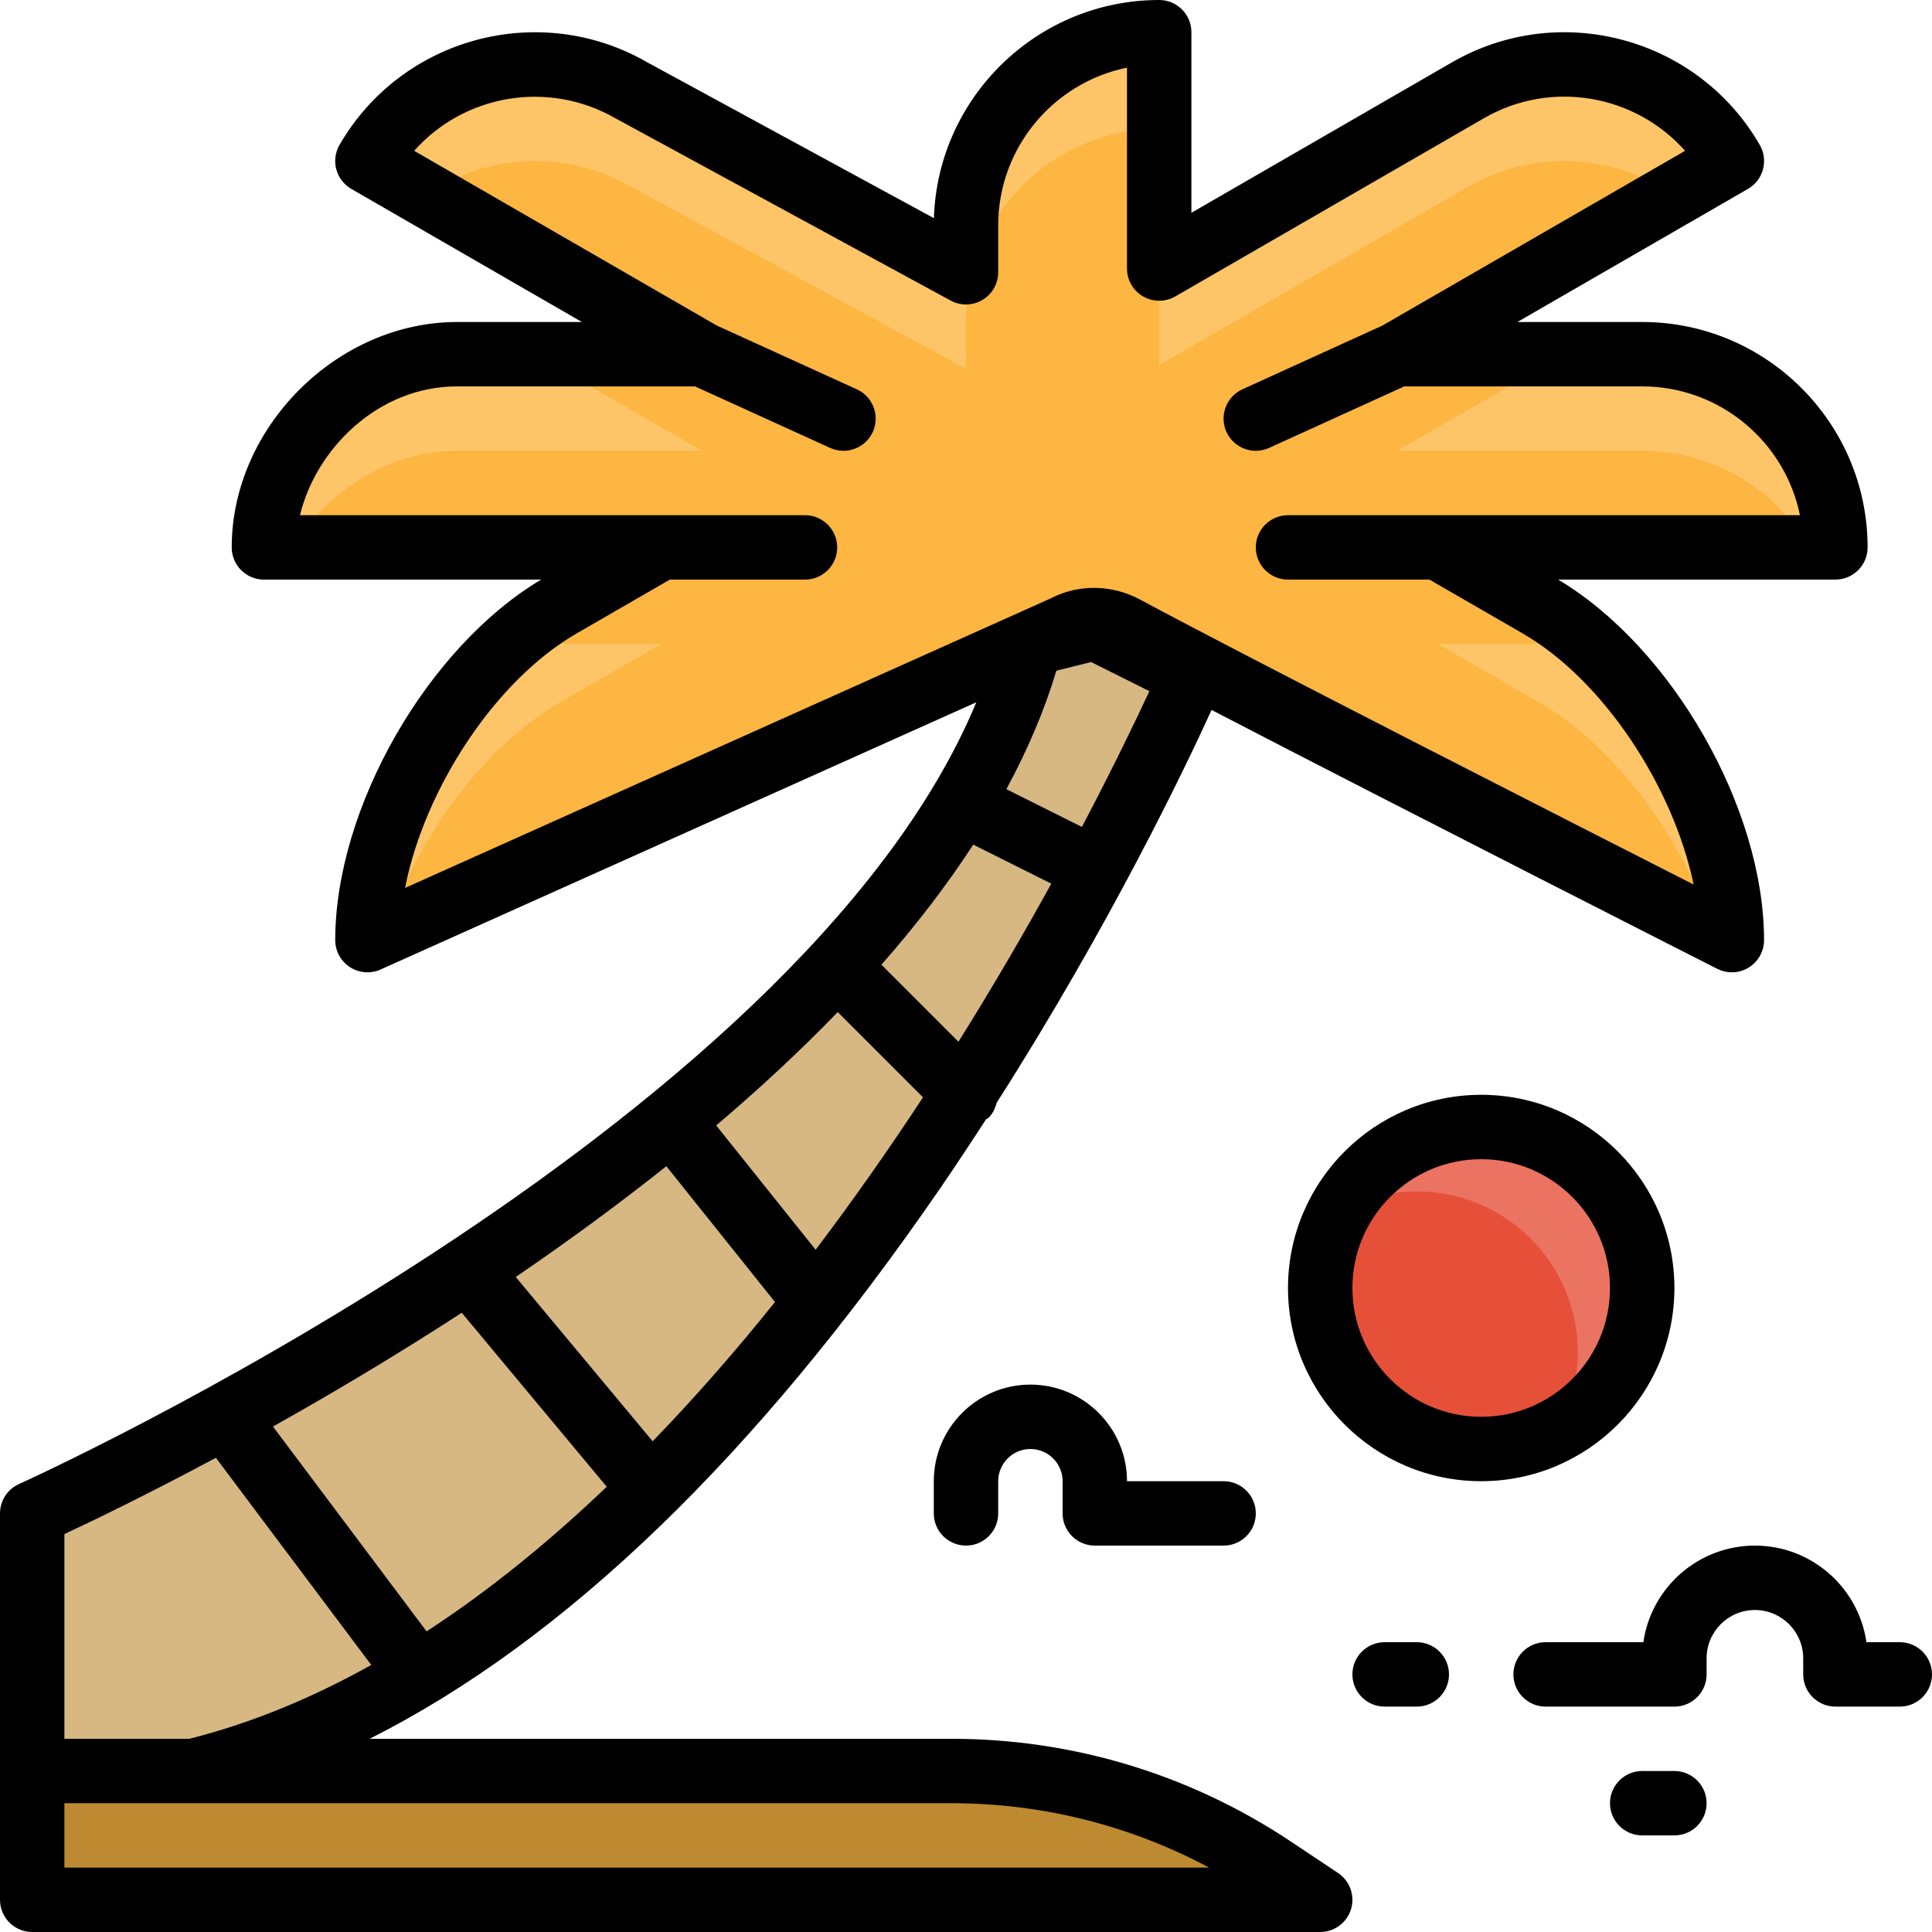
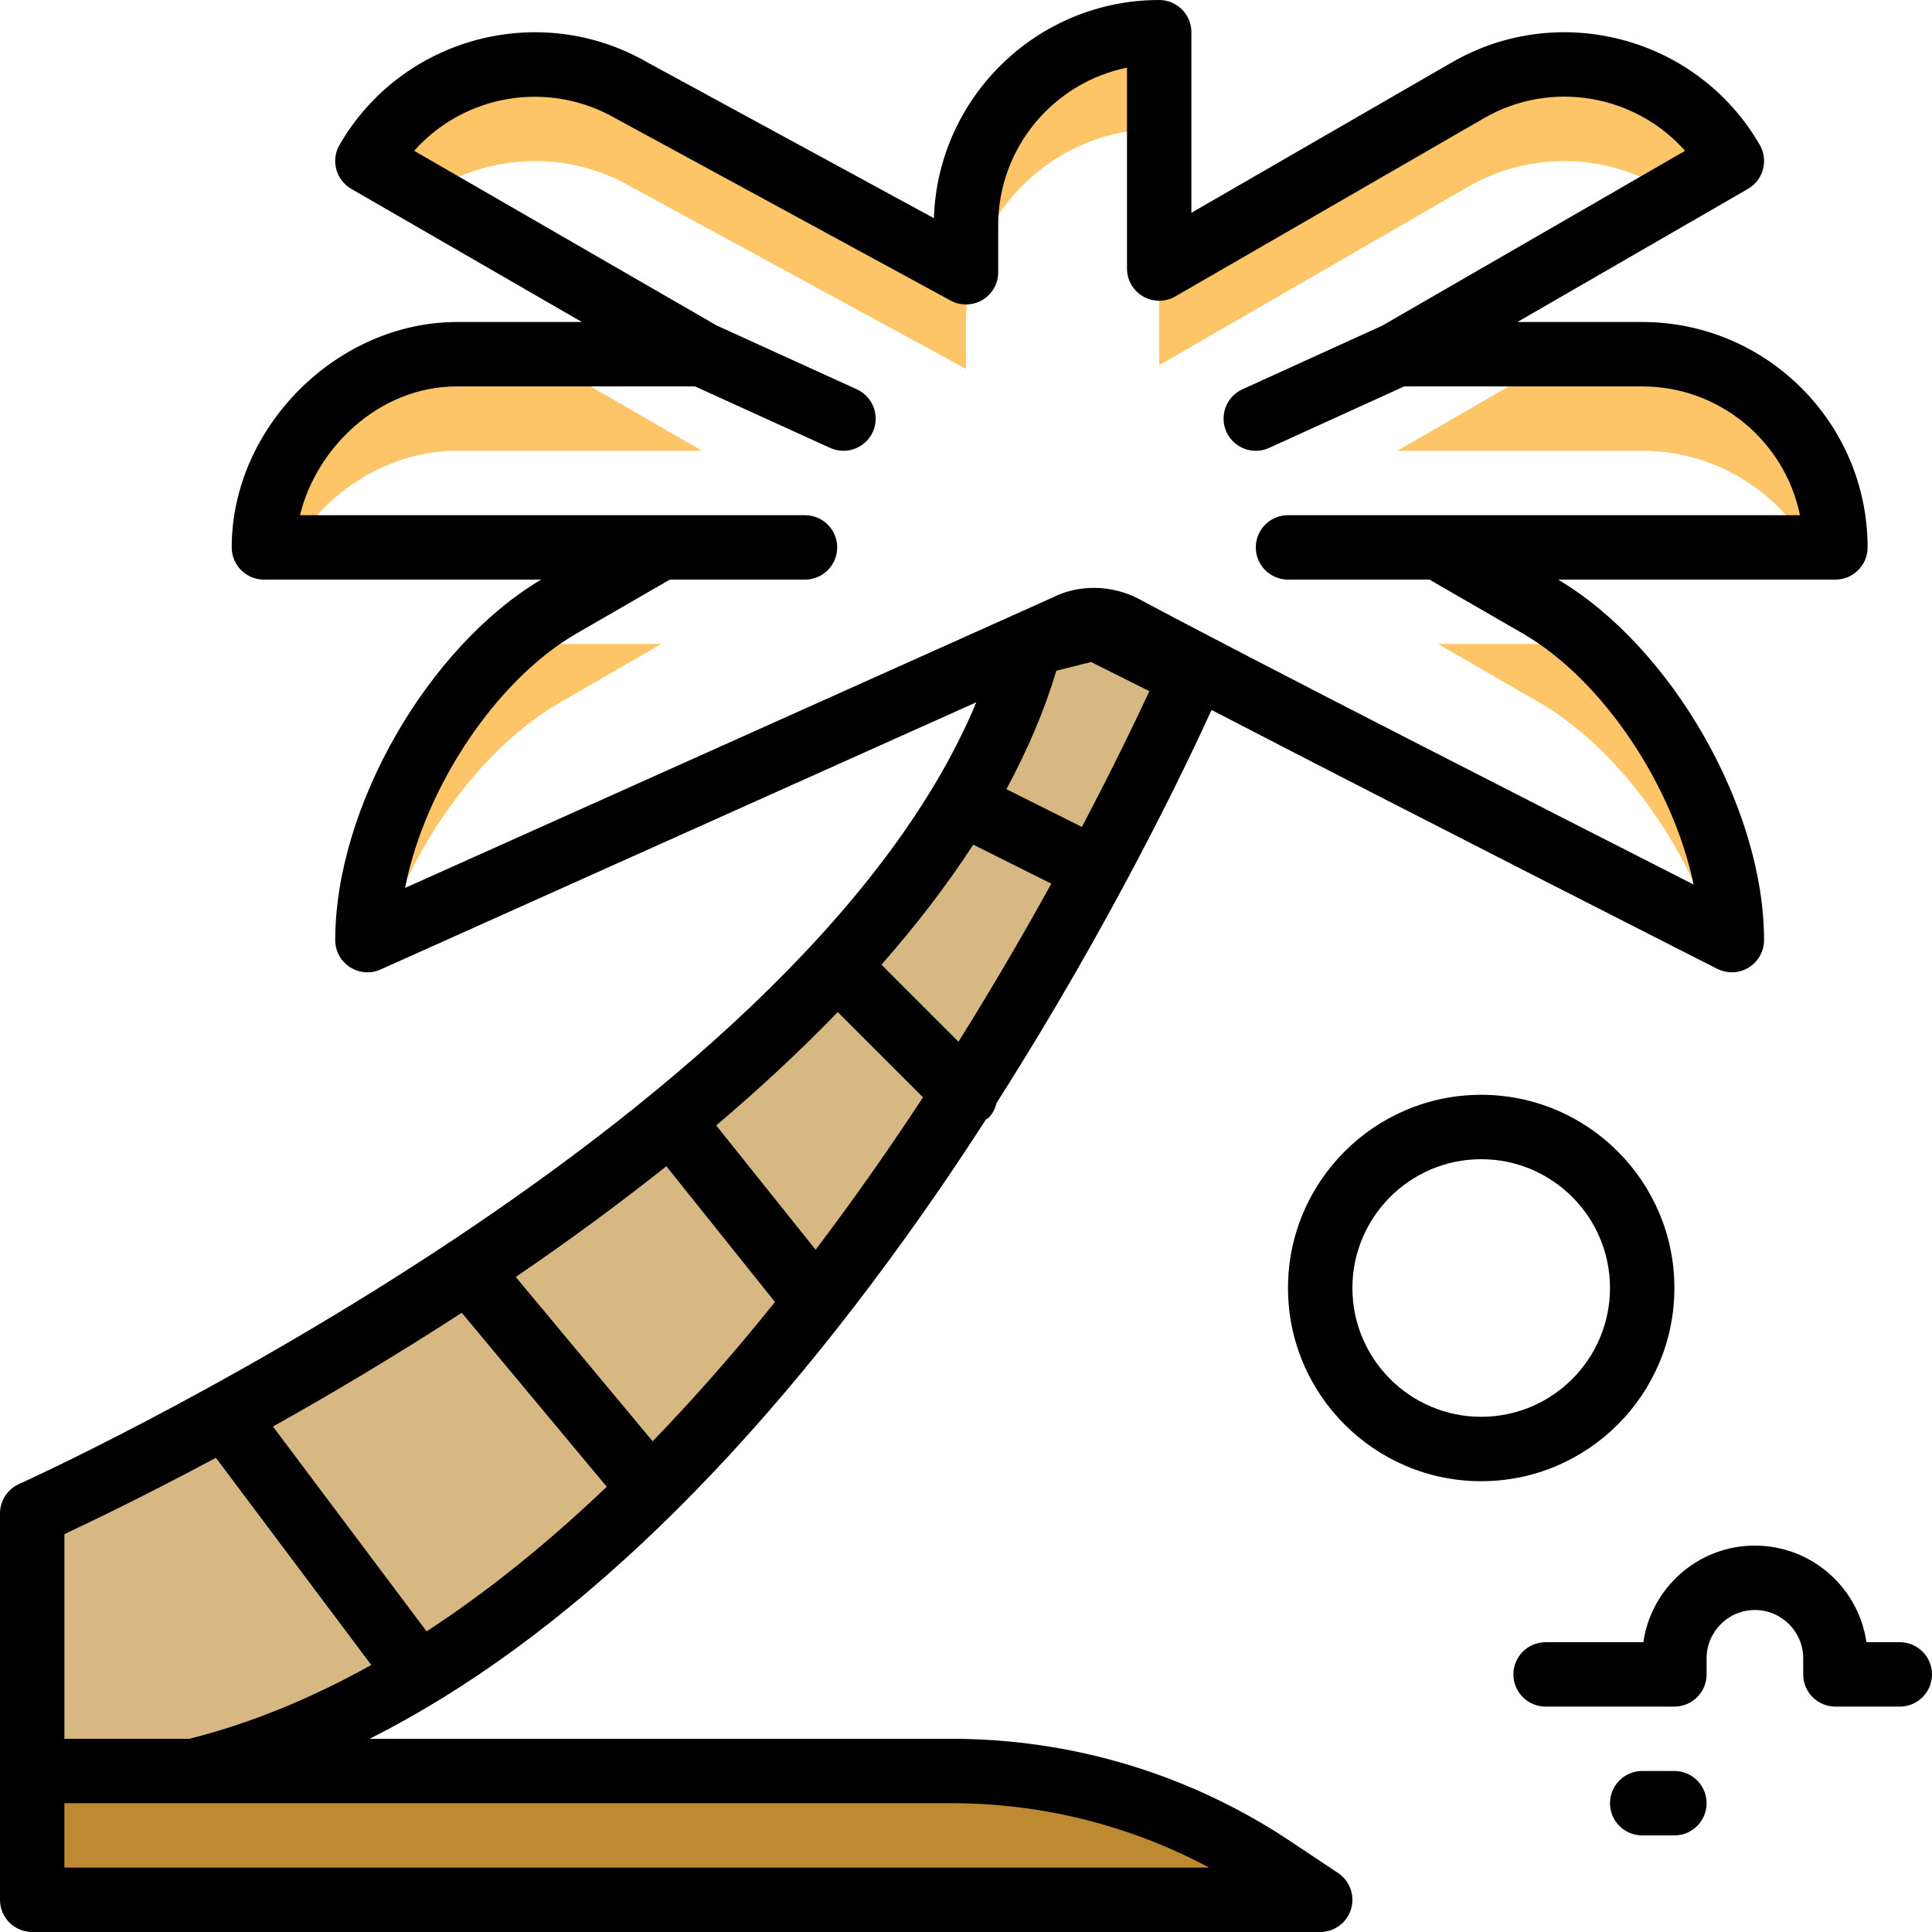
<svg xmlns="http://www.w3.org/2000/svg" height="800px" width="800px" version="1.1" id="Layer_1" viewBox="0 0 480 480" xml:space="preserve">
  <path style="fill:#BD8931;" d="M328,472H8v-32h228.4c28.432,0,56.224,8.416,79.88,24.184L328,472z" />
-   <circle style="fill:#E65039;" cx="368" cy="320" r="40" />
-   <path style="fill:#EB7361;" d="M368,280c-15.176,0-28.216,8.552-35,21c5.68-3.088,12.088-5,19-5c22.088,0,40,17.912,40,40  c0,6.912-1.912,13.32-5,19c12.448-6.784,21-19.824,21-35C408,297.912,390.088,280,368,280z" />
-   <path style="fill:#FCB641;" d="M382.28,150.432l-25-14.432H456c0-26.512-21.488-48-48-48h-60.864l83.136-48  c-13.256-22.96-42.608-30.824-65.568-17.568L288,66.72V8c-26.512,0-48,21.488-48,48v11.648l-83.144-45.216  C133.896,9.176,104.536,17.04,91.288,40l83.136,48H113.56c-26.512,0-48,24-48,48h98.72l-24.992,14.432  c-26.4,15.24-48,52.656-48,83.136l0,0l173.208-77.68c4.696-2.432,10.272-2.4,14.936,0.104  C311.72,173.384,430.28,233.56,430.28,233.56l0,0C430.28,203.088,408.68,165.672,382.28,150.432z" />
  <g>
    <path style="fill:#FDC567;" d="M139.28,174.432l25-14.432h-37.912c-20.168,18.208-35.08,48.256-35.08,73.568l0,0l4.576-2.056   C103.544,208.224,120.128,185.488,139.28,174.432z" />
    <path style="fill:#FDC567;" d="M288,90.72l76.704-44.288c16.496-9.528,36.28-8.096,51.032,1.96L430.28,40   c-13.256-22.96-42.608-30.824-65.568-17.568L288,66.72V90.72z" />
    <path style="fill:#FDC567;" d="M388.712,88l-41.568,24H408c17.76,0,33.224,9.664,41.528,24H456c0-26.512-21.488-48-48-48H388.712z" />
    <path style="fill:#FDC567;" d="M395.2,160h-37.92l24.992,14.432c19.064,11.008,35.576,33.584,43.312,56.76   c2.984,1.512,4.688,2.384,4.688,2.384l0,0C430.28,208.256,415.368,178.208,395.2,160z" />
    <path style="fill:#FDC567;" d="M156.856,46.432L240,91.648V80c0-26.512,21.488-48,48-48V8c-26.512,0-48,21.488-48,48v11.648   l-83.144-45.216C133.896,9.176,104.536,17.04,91.288,40l14.536,8.392C120.576,38.336,140.352,36.904,156.856,46.432z" />
    <path style="fill:#FDC567;" d="M113.56,112h60.864l-41.568-24H113.56c-26.512,0-48,24-48,48h7.144   C81.16,122.24,96.272,112,113.56,112z" />
  </g>
  <path style="fill:#D7B883;" d="M8,376c0,0,217-97,248-216l16-4l24,12c0,0-101,236-248,272H8V376z" />
  <path d="M332.44,465.344l-11.72-7.816C295.664,440.832,266.504,432,236.4,432H91.832c48.448-24.392,96.016-70.2,141.888-136.968  c3.904-5.688,7.616-11.32,11.232-16.904c0.224-0.184,0.496-0.264,0.704-0.472c1.04-1.04,1.608-2.32,1.952-3.656  c28.416-44.544,47.168-83.92,53.4-97.616c46.328,24.056,124.672,63.832,125.64,64.32c1.144,0.576,2.384,0.864,3.624,0.864  c1.456,0,2.904-0.392,4.184-1.184c2.368-1.456,3.816-4.032,3.816-6.816c0-32.784-22.864-72.712-51.152-89.568H456  c4.416,0,8-3.584,8-8c0-30.88-25.12-56-56-56h-31l57.28-33.072c3.832-2.208,5.136-7.104,2.928-10.928  c-15.44-26.736-49.76-35.944-76.496-20.496L296,52.864V8c0-4.416-3.584-8-8-8c-30.28,0-55.024,24.152-55.976,54.208l-71.176-38.704  C134.104,0.064,99.8,9.264,84.352,36c-2.208,3.832-0.896,8.72,2.928,10.928L144.568,80h-31c-29.832,0-56,26.168-56,56  c0,4.416,3.584,8,8,8h68.872c-28.28,16.848-51.152,56.784-51.152,89.568c0,2.712,1.376,5.24,3.656,6.712  c2.288,1.48,5.152,1.704,7.624,0.584L242.56,174.48C198.32,280.984,6.768,367.792,4.736,368.696C1.856,369.984,0,372.84,0,376v64v32  c0,4.416,3.584,8,8,8h320c3.52,0,6.64-2.312,7.656-5.68C336.68,470.944,335.368,467.304,332.44,465.344z M114.72,326.152  l36.024,43.232c-14.104,13.456-29.048,25.696-44.76,35.928l-38.168-50.896C82.104,346.424,98.112,336.936,114.72,326.152z   M165.552,289.744l26.992,33.736c-9.544,11.904-19.696,23.552-30.392,34.6l-34.024-40.824  C140.624,308.744,153.248,299.536,165.552,289.744z M241.8,209.848l19.392,9.696c-6.608,11.992-14.32,25.288-23.064,39.272  l-19.136-19.136C227.456,230.048,235.144,220.088,241.8,209.848z M268.792,205.448l-18.76-9.384  c5.192-9.608,9.424-19.432,12.424-29.432l8.624-2.152l14.48,7.24C282.336,178.664,276.64,190.544,268.792,205.448z M143.288,157.36  L166.424,144H200c4.416,0,8-3.584,8-8s-3.584-8-8-8h-35.72H160H74.536c3.928-16.384,19.336-32,39.024-32h59.12l33.56,15.28  c1.08,0.488,2.2,0.72,3.312,0.72c3.04,0,5.944-1.736,7.288-4.68c1.832-4.024,0.056-8.768-3.968-10.6l-34.784-15.84l-75.184-43.408  c12.336-13.928,33.24-17.76,50.12-8.016l83.152,45.216c2.472,1.344,5.48,1.296,7.912-0.152c2.424-1.44,3.912-4.048,3.912-6.872V56  c0-19.32,13.768-35.48,32-39.192V66.72c0,2.856,1.52,5.504,4,6.928s5.52,1.432,8,0l76.704-44.288  c16.728-9.656,37.608-5.824,49.944,8.112L343.464,80.88L308.68,96.72c-4.016,1.832-5.8,6.576-3.968,10.6  c1.352,2.944,4.256,4.68,7.288,4.68c1.112,0,2.24-0.232,3.312-0.72L348.88,96H408c19.32,0,35.48,13.768,39.192,32H360h-2.72H320  c-4.416,0-8,3.584-8,8s3.584,8,8,8h35.136l23.144,13.36c20,11.544,37.392,37.944,42.496,62.4  c-31.792-16.168-112.104-57.096-137.544-70.808c-6.984-3.768-15.352-3.824-22-0.368l-160.6,72.024  C105.488,195.92,123.056,169.032,143.288,157.36z M208.136,251.448l21.176,21.176c-8.152,12.448-17.088,25.216-26.672,37.872  l-24.704-30.888C188.504,270.656,198.664,261.24,208.136,251.448z M16,381.136c6.864-3.2,20.368-9.704,37.64-18.952l38.6,51.472  C77.72,421.752,62.632,428.08,47.024,432H16V381.136z M16,464v-16h32h188.4c22.48,0,44.36,5.504,64.016,16H16z" />
  <path d="M416,320c0-26.472-21.528-48-48-48s-48,21.528-48,48s21.528,48,48,48S416,346.472,416,320z M368,352  c-17.648,0-32-14.352-32-32s14.352-32,32-32s32,14.352,32,32S385.648,352,368,352z" />
  <path d="M472,408h-8.288c-1.944-13.552-13.632-24-27.712-24s-25.768,10.448-27.712,24H384c-4.416,0-8,3.584-8,8s3.584,8,8,8h32  c4.416,0,8-3.584,8-8v-4c0-6.616,5.384-12,12-12s12,5.384,12,12v4c0,4.416,3.584,8,8,8h16c4.416,0,8-3.584,8-8S476.416,408,472,408z  " />
-   <path d="M352,408h-8c-4.416,0-8,3.584-8,8s3.584,8,8,8h8c4.416,0,8-3.584,8-8S356.416,408,352,408z" />
  <path d="M416,440h-8c-4.416,0-8,3.584-8,8s3.584,8,8,8h8c4.416,0,8-3.584,8-8S420.416,440,416,440z" />
-   <path d="M272,384h32c4.416,0,8-3.584,8-8s-3.584-8-8-8h-24c0-13.232-10.768-24-24-24s-24,10.768-24,24v8c0,4.416,3.584,8,8,8  c4.416,0,8-3.584,8-8v-8c0-4.408,3.592-8,8-8s8,3.592,8,8v8C264,380.416,267.584,384,272,384z" />
</svg>